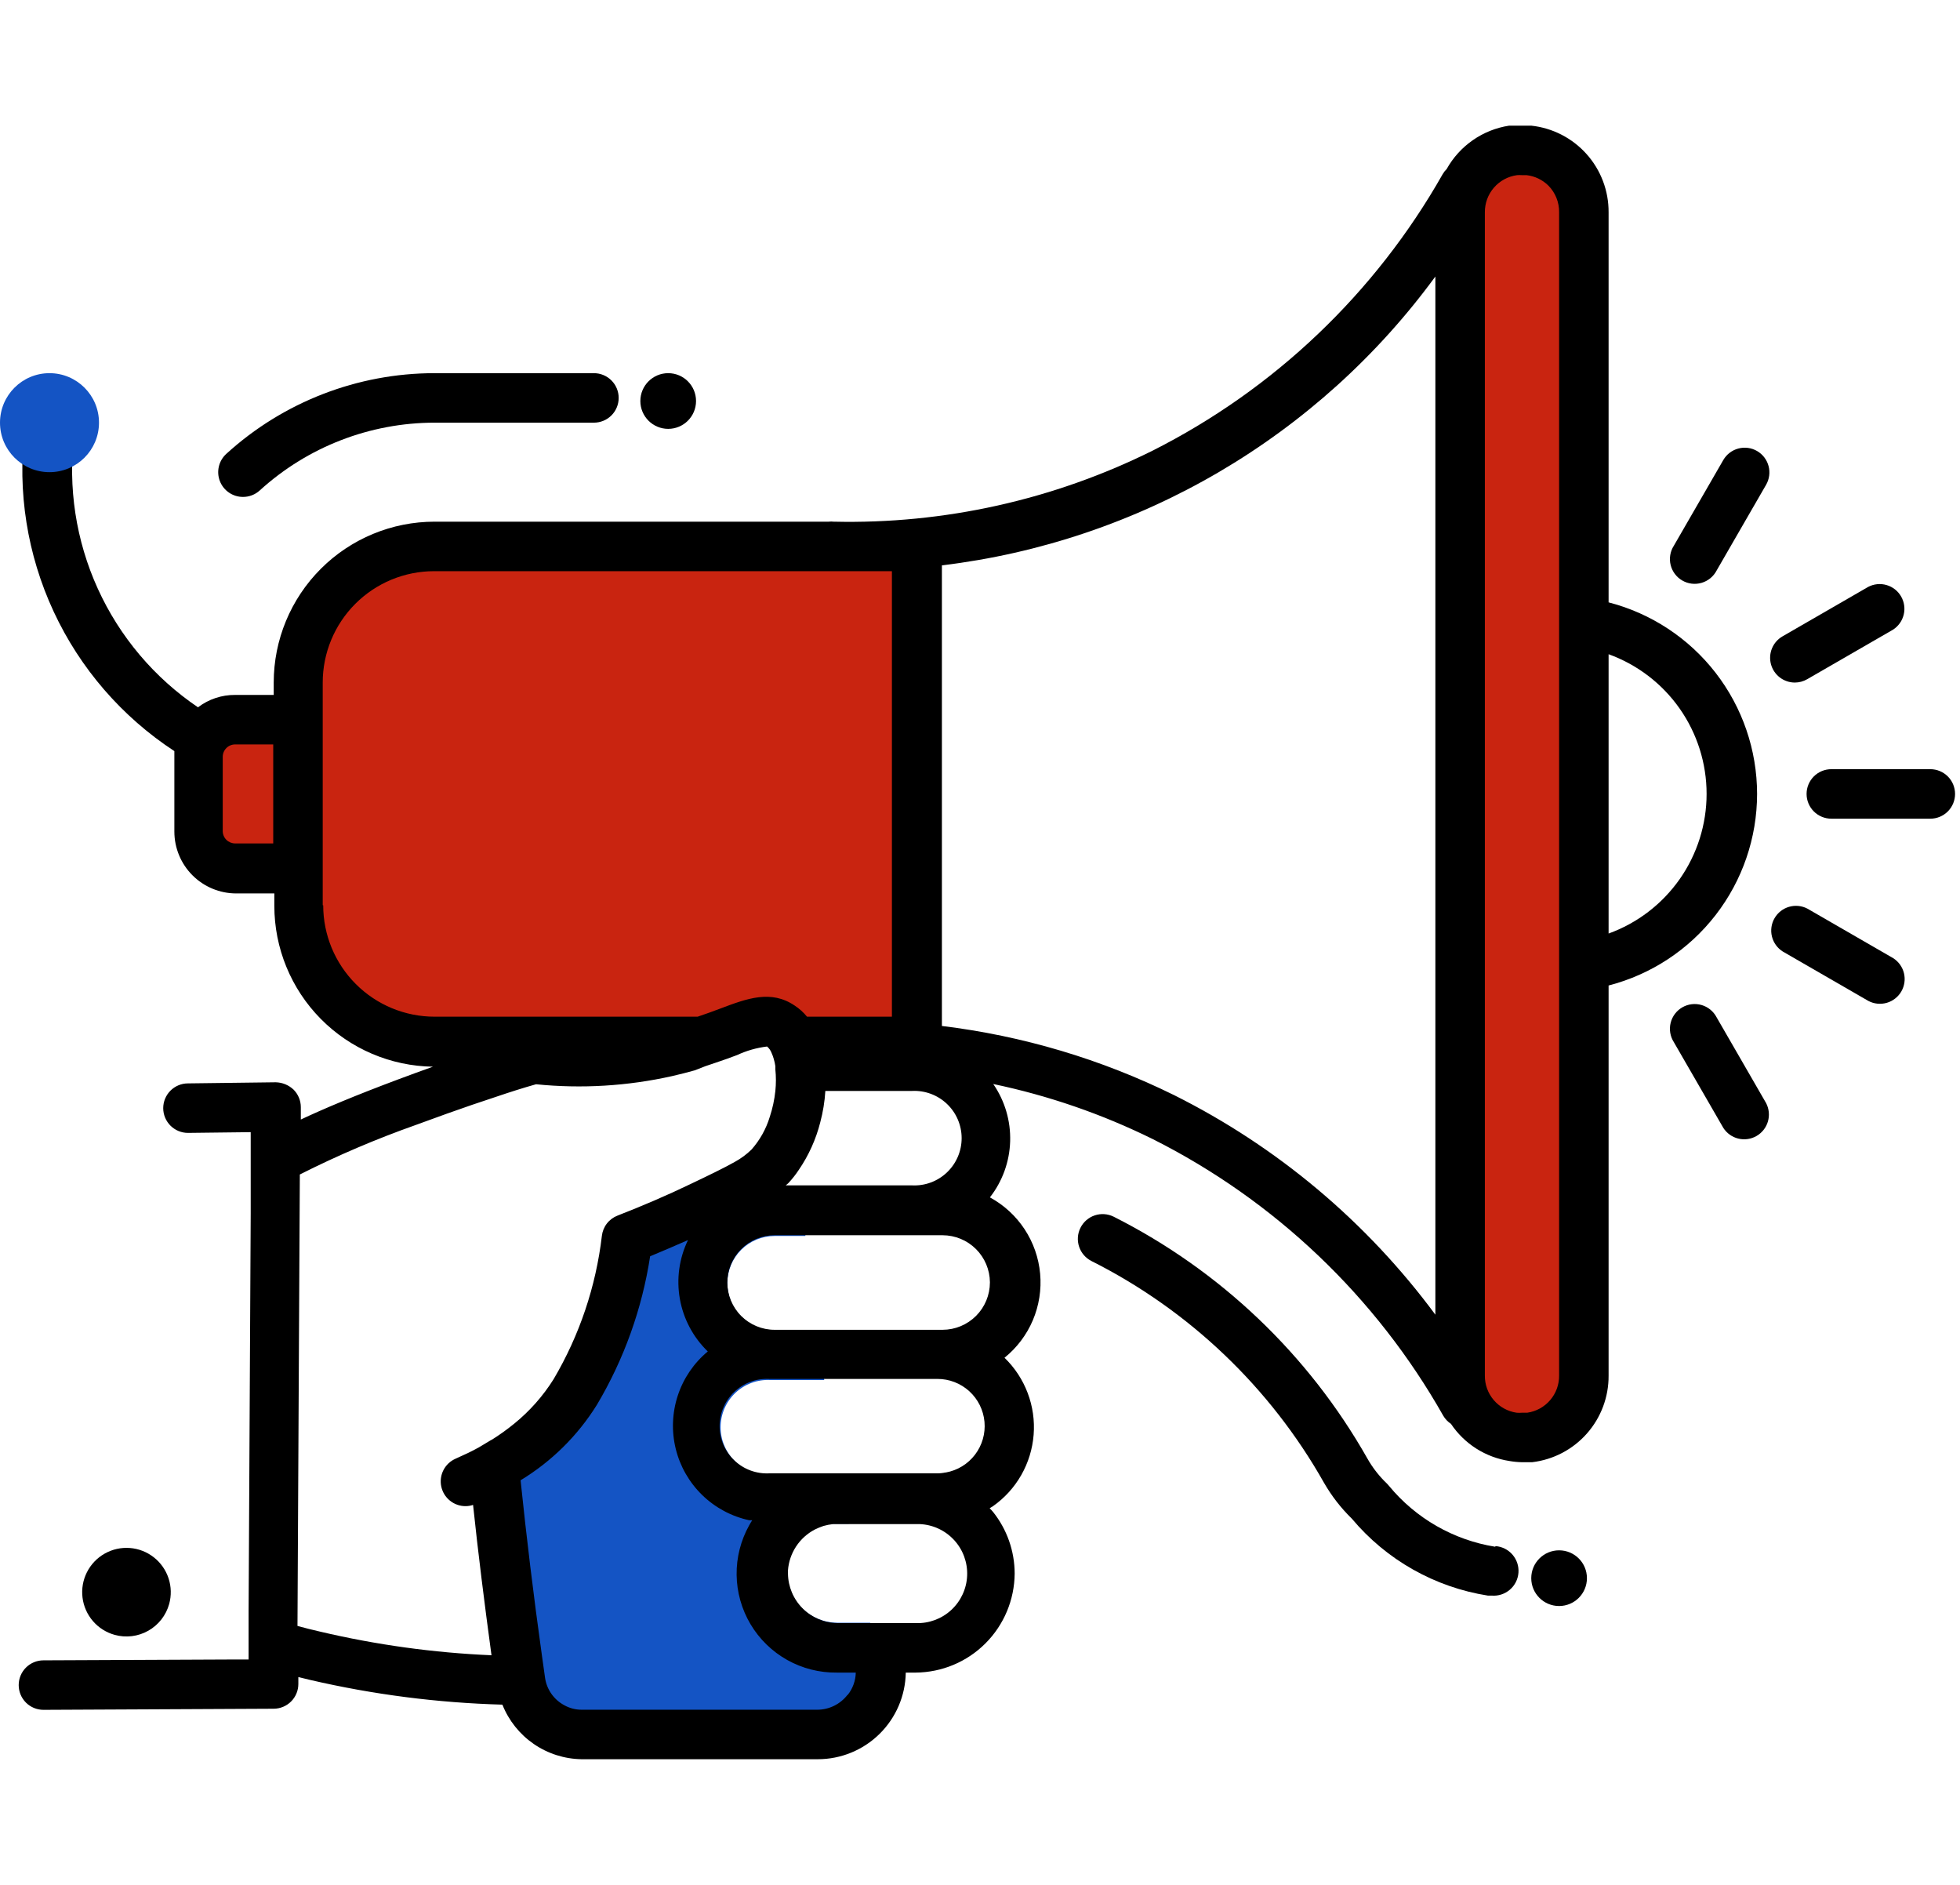
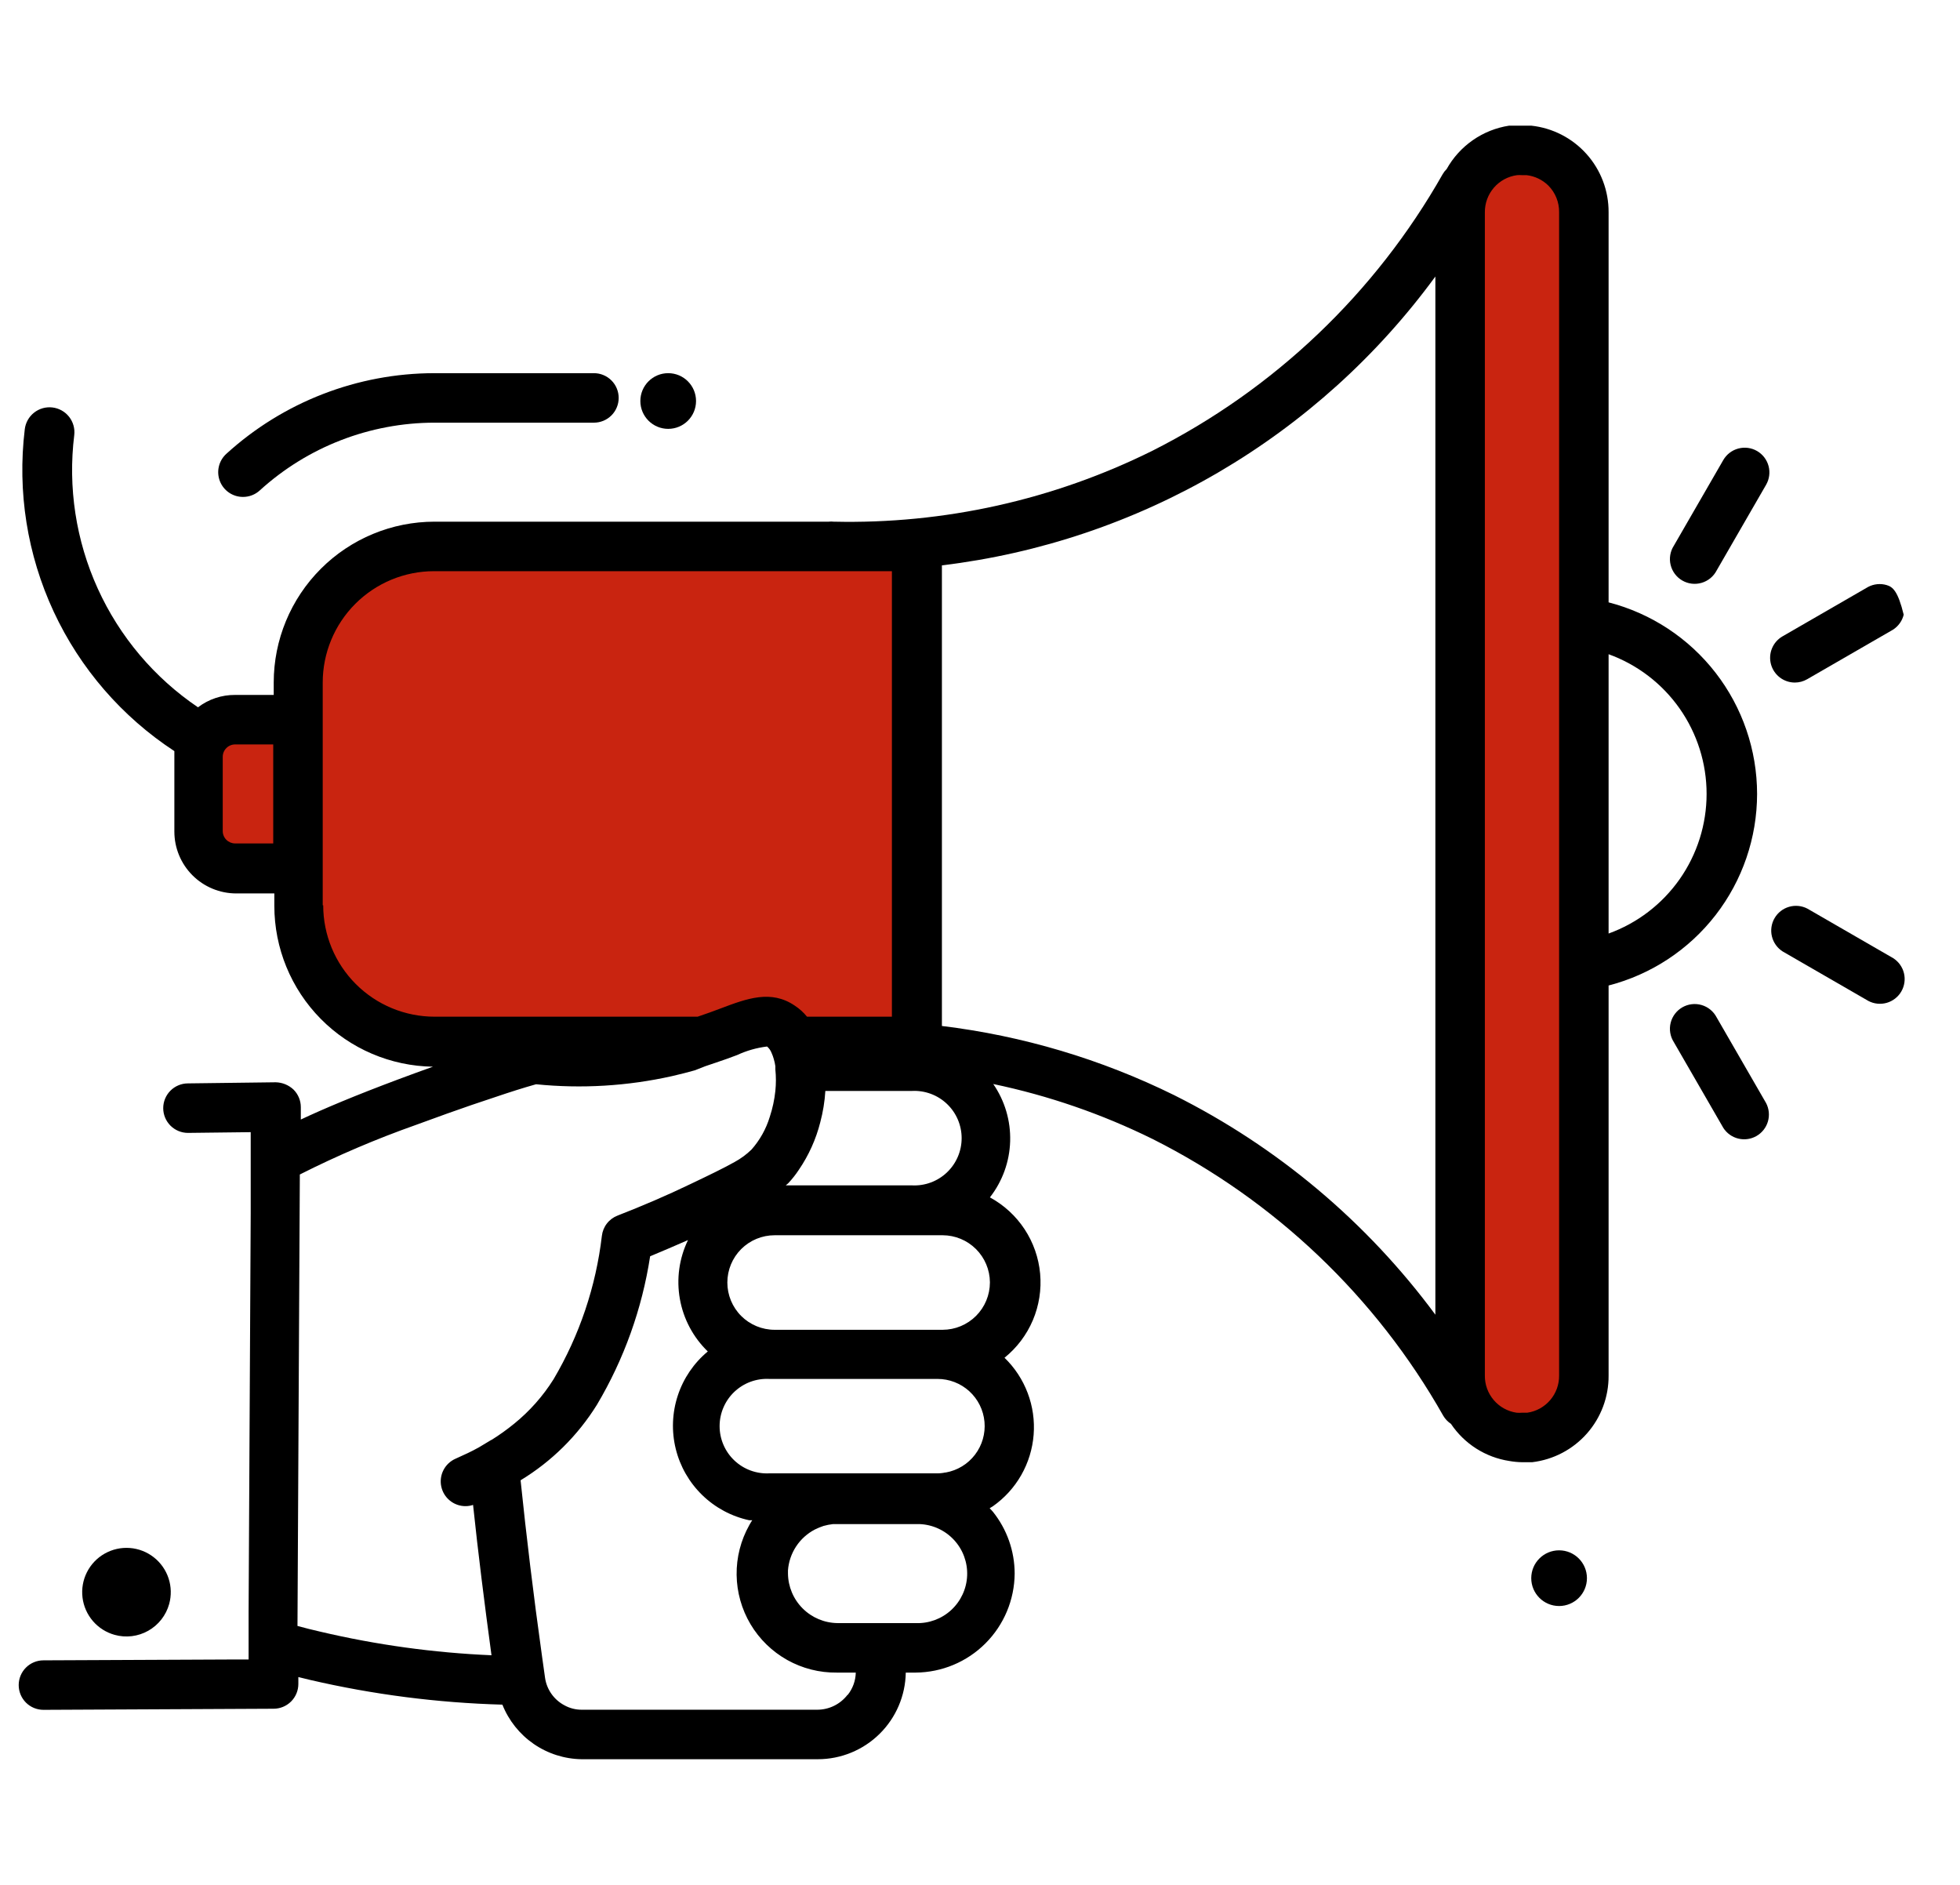
<svg xmlns="http://www.w3.org/2000/svg" width="156" height="150" viewBox="0 0 156 150" fill="none">
  <g clip-path="url(#clip0_1911_1350)">
    <path d="M124.622 13.408C123.828 12.614 122.784 12.12 121.667 12.009C121.477 11.999 121.286 11.999 121.096 12.009C120.852 12.008 120.608 12.028 120.367 12.068C119.215 12.25 118.165 12.835 117.404 13.719C116.643 14.602 116.22 15.728 116.211 16.894V109.47C116.212 110.649 116.636 111.788 117.406 112.681C118.176 113.573 119.241 114.16 120.406 114.335C120.647 114.375 120.891 114.395 121.135 114.394H121.706C122.911 114.253 124.021 113.673 124.825 112.764C125.628 111.856 126.068 110.682 126.059 109.47V16.894C126.061 16.247 125.934 15.606 125.687 15.008C125.441 14.409 125.079 13.866 124.622 13.408V13.408Z" fill="#C92410" />
    <path d="M13.464 127.65C13.65 126.978 13.634 126.266 13.416 125.604C13.198 124.942 12.789 124.359 12.239 123.929C11.69 123.499 11.026 123.242 10.331 123.19C9.636 123.138 8.94 123.293 8.333 123.636C7.726 123.978 7.234 124.494 6.92 125.116C6.605 125.738 6.483 126.44 6.567 127.132C6.651 127.824 6.939 128.476 7.393 129.004C7.848 129.533 8.449 129.915 9.121 130.102C9.567 130.227 10.033 130.262 10.493 130.206C10.953 130.15 11.397 130.004 11.8 129.776C12.204 129.548 12.558 129.243 12.844 128.878C13.129 128.514 13.34 128.096 13.464 127.65V127.65Z" fill="black" />
    <path d="M124.091 127.808C125.315 127.808 126.307 126.815 126.307 125.592C126.307 124.368 125.315 123.376 124.091 123.376C122.867 123.376 121.875 124.368 121.875 125.592C121.875 126.815 122.867 127.808 124.091 127.808Z" fill="black" />
-     <path d="M59.337 53.58C60.561 53.58 61.553 52.587 61.553 51.364C61.553 50.14 60.561 49.148 59.337 49.148C58.113 49.148 57.121 50.14 57.121 51.364C57.121 52.587 58.113 53.58 59.337 53.58Z" fill="black" />
    <path d="M53.181 53.333C53.704 53.333 54.205 53.126 54.574 52.756C54.944 52.387 55.151 51.886 55.151 51.364C55.151 50.841 54.944 50.34 54.574 49.971C54.205 49.602 53.704 49.394 53.181 49.394H35.454C34.932 49.394 34.431 49.602 34.061 49.971C33.692 50.34 33.484 50.841 33.484 51.364C33.484 51.886 33.692 52.387 34.061 52.756C34.431 53.126 34.932 53.333 35.454 53.333H53.181Z" fill="black" />
    <path d="M53.183 34.129C54.407 34.129 55.399 33.137 55.399 31.913C55.399 30.689 54.407 29.697 53.183 29.697C51.959 29.697 50.967 30.689 50.967 31.913C50.967 33.137 51.959 34.129 53.183 34.129Z" fill="black" />
    <path d="M19.342 39.545C19.833 39.547 20.307 39.364 20.671 39.033C24.476 35.565 29.438 33.641 34.587 33.636H47.272C47.794 33.636 48.295 33.429 48.665 33.059C49.034 32.69 49.242 32.189 49.242 31.667C49.242 31.144 49.034 30.643 48.665 30.274C48.295 29.905 47.794 29.697 47.272 29.697H34.587C28.455 29.699 22.545 31.989 18.012 36.118C17.718 36.386 17.511 36.736 17.42 37.124C17.328 37.511 17.357 37.917 17.5 38.288C17.645 38.659 17.897 38.978 18.226 39.202C18.555 39.427 18.944 39.547 19.342 39.545Z" fill="black" />
    <path d="M23.755 54.318V57.273H18.712C17.929 57.273 17.177 57.584 16.623 58.138C16.069 58.692 15.758 59.444 15.758 60.227V66.235C15.758 67.018 16.069 67.77 16.623 68.324C17.177 68.878 17.929 69.189 18.712 69.189H23.715V72.144C23.715 75.017 24.857 77.773 26.888 79.804C28.92 81.836 31.676 82.977 34.549 82.977H72.958V43.485H34.549C31.682 43.495 28.937 44.641 26.914 46.672C24.891 48.702 23.755 51.452 23.755 54.318Z" fill="#C92410" />
-     <path d="M69.925 131.816C69.708 130.929 69.482 130.033 69.275 129.137H66.596C65.555 129.124 64.561 128.705 63.825 127.969C63.089 127.233 62.669 126.238 62.657 125.198C62.652 125.112 62.652 125.027 62.657 124.942V124.942C62.652 124.893 62.652 124.843 62.657 124.794C62.658 124.065 62.859 123.35 63.238 122.727C63.616 122.104 64.157 121.596 64.804 121.258H67.561L67.473 120.825C67.236 119.683 67.02 118.52 66.793 117.339H66.645H66.074C65.656 117.366 65.241 117.428 64.833 117.526V117.526V117.339H61.307C60.798 117.365 60.288 117.287 59.81 117.11C59.331 116.933 58.894 116.66 58.524 116.309C58.154 115.957 57.859 115.534 57.658 115.065C57.457 114.597 57.353 114.092 57.353 113.581C57.353 113.071 57.457 112.566 57.658 112.097C57.859 111.628 58.154 111.205 58.524 110.854C58.894 110.503 59.331 110.23 59.81 110.053C60.288 109.876 60.798 109.798 61.307 109.824H65.602C65.395 108.495 65.217 107.185 65.05 105.885H61.652C60.654 105.885 59.698 105.488 58.992 104.783C58.286 104.077 57.89 103.12 57.89 102.123C57.89 101.125 58.286 100.168 58.992 99.463C59.698 98.757 60.654 98.361 61.652 98.361H64.105C63.957 97.031 63.839 95.711 63.73 94.421H61.761C61.603 92.599 61.475 90.787 61.357 88.965C61.065 89.93 60.568 90.82 59.899 91.575C59.499 91.962 59.049 92.294 58.56 92.56C57.703 93.042 56.521 93.614 55.054 94.313C53.153 95.229 51.193 96.066 49.243 96.824C48.907 96.953 48.613 97.172 48.392 97.457C48.172 97.742 48.033 98.082 47.992 98.439C47.521 102.467 46.212 106.351 44.151 109.844C43.307 111.191 42.246 112.389 41.01 113.389C40.418 113.866 39.797 114.303 39.148 114.699V115.014C39.276 116.364 39.404 117.683 39.542 118.954C40.084 124.164 40.714 129.019 41.404 133.894C41.592 135.052 42.187 136.106 43.082 136.864C43.978 137.622 45.115 138.036 46.289 138.03H65.089C66.405 138.028 67.667 137.512 68.607 136.592C69.548 135.672 70.091 134.421 70.122 133.106C70.122 132.958 70.122 132.82 70.122 132.673C70.082 132.382 70.016 132.095 69.925 131.816Z" fill="#1454C4" />
-     <path d="M119 123.09C115.692 122.557 112.692 120.838 110.56 118.255L110.412 118.087C109.785 117.494 109.25 116.81 108.826 116.058C104.144 107.794 97.118 101.101 88.637 96.824C88.168 96.592 87.626 96.555 87.13 96.722C86.634 96.889 86.225 97.247 85.993 97.716C85.76 98.184 85.723 98.726 85.891 99.222C86.058 99.718 86.415 100.127 86.884 100.36C94.661 104.276 101.099 110.416 105.379 117.999C105.982 119.048 106.728 120.01 107.595 120.855C110.347 124.139 114.196 126.315 118.428 126.98H118.734C119.256 127.021 119.773 126.852 120.171 126.511C120.569 126.171 120.816 125.686 120.856 125.163C120.897 124.641 120.728 124.124 120.387 123.726C120.046 123.328 119.561 123.081 119.039 123.041L119 123.09Z" fill="black" />
    <path d="M139.85 63.182C139.847 59.69 138.685 56.299 136.546 53.539C134.407 50.78 131.412 48.809 128.031 47.936V16.894C128.041 15.187 127.417 13.536 126.28 12.263C125.143 10.989 123.574 10.183 121.876 10C121.291 9.92 120.698 9.92 120.113 10C119.076 10.159 118.088 10.554 117.227 11.153C116.365 11.752 115.651 12.54 115.14 13.457C115.016 13.576 114.91 13.712 114.825 13.861C109.463 23.325 101.416 30.989 91.7 35.882C83.834 39.783 75.138 41.716 66.36 41.515C66.226 41.5 66.091 41.5 65.956 41.515H34.589C31.193 41.515 27.937 42.864 25.536 45.265C23.135 47.666 21.786 50.923 21.786 54.318V55.303H18.713C17.646 55.295 16.607 55.641 15.759 56.288C12.28 53.935 9.519 50.666 7.781 46.842C6.043 43.019 5.396 38.789 5.91 34.621C5.94 34.362 5.919 34.1 5.847 33.85C5.776 33.6 5.655 33.366 5.494 33.162C5.332 32.958 5.131 32.788 4.904 32.662C4.676 32.535 4.426 32.455 4.167 32.425C3.908 32.395 3.646 32.417 3.396 32.488C3.146 32.56 2.912 32.68 2.708 32.842C2.504 33.004 2.334 33.204 2.207 33.432C2.081 33.659 2.001 33.91 1.971 34.168C1.371 39.122 2.167 44.145 4.271 48.67C6.375 53.195 9.703 57.041 13.878 59.774C13.878 59.902 13.878 60.04 13.878 60.168V66.176C13.878 67.482 14.396 68.734 15.32 69.658C16.243 70.581 17.496 71.1 18.802 71.1H21.835V72.085C21.835 75.45 23.159 78.68 25.522 81.076C27.885 83.472 31.096 84.841 34.461 84.888C33.555 85.213 32.649 85.538 31.762 85.873C28.256 87.183 25.765 88.236 23.943 89.093V88.108C23.943 87.848 23.892 87.591 23.792 87.351C23.692 87.111 23.546 86.893 23.362 86.71C22.977 86.347 22.472 86.141 21.944 86.129L14.961 86.217C14.439 86.217 13.938 86.425 13.568 86.794C13.199 87.164 12.991 87.665 12.991 88.187C12.991 88.71 13.199 89.21 13.568 89.58C13.938 89.949 14.439 90.157 14.961 90.157L19.954 90.098V91.289V96.549L19.787 128.261V132.062H18.802L3.458 132.131C2.936 132.131 2.435 132.339 2.065 132.708C1.696 133.077 1.488 133.578 1.488 134.101C1.488 134.623 1.696 135.124 2.065 135.494C2.435 135.863 2.936 136.07 3.458 136.07L21.776 135.982C22.299 135.982 22.8 135.774 23.169 135.405C23.538 135.036 23.746 134.534 23.746 134.012V133.461L24.672 133.687C29.698 134.854 34.828 135.514 39.986 135.657C40.49 136.923 41.358 138.011 42.479 138.784C43.601 139.557 44.927 139.98 46.289 140H65.09C66.928 140 68.693 139.277 70.003 137.987C71.313 136.698 72.064 134.944 72.092 133.106H72.88C74.965 133.091 76.96 132.256 78.434 130.781C79.908 129.307 80.743 127.312 80.759 125.227C80.757 123.437 80.146 121.7 79.025 120.303C78.947 120.205 78.848 120.116 78.769 120.027C78.848 119.968 78.947 119.929 79.025 119.87C79.952 119.218 80.723 118.371 81.284 117.387C81.844 116.403 82.181 115.307 82.269 114.178C82.358 113.049 82.196 111.915 81.795 110.856C81.394 109.797 80.765 108.839 79.951 108.051C80.938 107.255 81.713 106.228 82.208 105.061C82.702 103.893 82.901 102.621 82.786 101.359C82.671 100.096 82.246 98.881 81.549 97.822C80.851 96.763 79.903 95.893 78.789 95.288C79.788 94.008 80.353 92.444 80.4 90.821C80.448 89.198 79.977 87.603 79.055 86.267C83.454 87.187 87.719 88.66 91.75 90.649C101.469 95.537 109.518 103.201 114.874 112.67C115.026 112.927 115.235 113.146 115.484 113.311C116.011 114.097 116.695 114.766 117.493 115.275C118.292 115.784 119.187 116.121 120.123 116.265C120.458 116.325 120.797 116.358 121.138 116.364H121.945C123.63 116.165 125.183 115.352 126.306 114.08C127.429 112.808 128.043 111.166 128.031 109.47V78.427C131.412 77.554 134.407 75.584 136.546 72.824C138.685 70.065 139.847 66.673 139.85 63.182ZM18.713 67.121C18.452 67.121 18.202 67.017 18.017 66.833C17.832 66.648 17.728 66.397 17.728 66.136V60.227C17.728 59.966 17.832 59.716 18.017 59.531C18.202 59.346 18.452 59.242 18.713 59.242H21.747V67.121H18.713ZM25.686 72.045V54.318C25.686 51.967 26.62 49.713 28.282 48.051C29.944 46.388 32.199 45.455 34.55 45.455H70.989V80.909H64.233C63.952 80.565 63.62 80.266 63.248 80.023C61.367 78.752 59.476 79.451 57.339 80.259C56.797 80.466 56.197 80.683 55.527 80.909H34.589C32.238 80.909 29.984 79.975 28.322 78.313C26.659 76.651 25.725 74.396 25.725 72.045H25.686ZM75.244 117.181C75.024 117.229 74.799 117.252 74.574 117.25H73.077H72.831H66.606H66.252H61.229C60.72 117.276 60.21 117.198 59.731 117.021C59.253 116.844 58.815 116.572 58.445 116.22C58.075 115.869 57.781 115.446 57.58 114.977C57.378 114.508 57.275 114.003 57.275 113.493C57.275 112.983 57.378 112.478 57.58 112.009C57.781 111.54 58.075 111.117 58.445 110.765C58.815 110.414 59.253 110.141 59.731 109.964C60.21 109.787 60.72 109.71 61.229 109.736H74.613C75.551 109.734 76.456 110.084 77.149 110.716C77.842 111.348 78.273 112.217 78.357 113.152C78.441 114.086 78.172 115.018 77.603 115.764C77.034 116.51 76.206 117.015 75.283 117.181H75.244ZM62.736 94.165C63.049 93.832 63.332 93.473 63.583 93.092C64.369 91.941 64.946 90.661 65.287 89.31C65.504 88.495 65.64 87.66 65.691 86.818H72.585C73.094 86.792 73.604 86.87 74.082 87.047C74.561 87.224 74.998 87.496 75.368 87.848C75.738 88.199 76.033 88.622 76.234 89.091C76.435 89.56 76.539 90.065 76.539 90.575C76.539 91.086 76.435 91.591 76.234 92.059C76.033 92.528 75.738 92.951 75.368 93.303C74.998 93.654 74.561 93.927 74.082 94.104C73.604 94.281 73.094 94.359 72.585 94.333H62.539L62.736 94.165ZM39.1 114.591L38.115 115.182C37.8 115.359 37.504 115.507 37.238 115.635C36.972 115.763 36.5 115.98 36.253 116.088C35.84 116.27 35.501 116.59 35.295 116.992C35.089 117.394 35.027 117.855 35.121 118.298C35.215 118.74 35.457 119.137 35.809 119.421C36.16 119.706 36.599 119.861 37.051 119.86C37.255 119.86 37.458 119.827 37.652 119.761C38.056 123.592 38.548 127.512 39.119 131.727C34.524 131.53 29.957 130.9 25.479 129.846C24.878 129.708 24.278 129.561 23.677 129.393L23.864 93.466C26.853 91.958 29.935 90.642 33.092 89.526L35.584 88.621L37.553 87.931L39.523 87.271C40.567 86.917 41.611 86.582 42.665 86.286C46.287 86.652 49.945 86.432 53.498 85.636C54.148 85.489 54.749 85.331 55.31 85.174L56.138 84.849L56.955 84.573C57.585 84.366 58.147 84.159 58.669 83.962C59.422 83.611 60.227 83.382 61.052 83.282C61.217 83.422 61.342 83.602 61.416 83.805C61.484 83.954 61.54 84.109 61.584 84.267C61.641 84.458 61.684 84.652 61.712 84.849C61.717 84.934 61.717 85.019 61.712 85.105C61.771 85.674 61.771 86.249 61.712 86.818C61.639 87.518 61.49 88.208 61.269 88.876C60.977 89.841 60.479 90.732 59.811 91.486C59.411 91.874 58.961 92.205 58.472 92.471C57.615 92.954 56.433 93.525 54.965 94.224C53.065 95.14 51.105 95.977 49.155 96.736C48.819 96.865 48.524 97.084 48.304 97.368C48.083 97.653 47.945 97.993 47.904 98.351C47.432 102.378 46.124 106.263 44.063 109.755C43.219 111.102 42.157 112.3 40.922 113.301C40.349 113.768 39.747 114.199 39.119 114.591H39.1ZM67.453 134.879C67.168 135.247 66.803 135.545 66.385 135.75C65.966 135.955 65.506 136.061 65.04 136.061H46.289C45.802 136.062 45.324 135.936 44.9 135.696C44.498 135.479 44.151 135.171 43.888 134.796C43.625 134.422 43.452 133.992 43.384 133.539C43.295 132.948 43.216 132.367 43.138 131.786C42.448 126.862 41.897 122.263 41.434 117.802C43.903 116.305 45.985 114.246 47.51 111.794C49.667 108.163 51.105 104.15 51.745 99.976C52.73 99.572 53.715 99.139 54.759 98.686C54.055 100.141 53.829 101.781 54.112 103.372C54.395 104.964 55.173 106.425 56.334 107.549C55.225 108.472 54.398 109.687 53.947 111.057C53.496 112.427 53.439 113.897 53.783 115.298C54.127 116.699 54.858 117.975 55.893 118.98C56.927 119.985 58.224 120.679 59.634 120.983H59.87C59.791 121.111 59.703 121.239 59.634 121.377C58.958 122.583 58.611 123.946 58.629 125.329C58.647 126.711 59.028 128.065 59.734 129.254C60.441 130.443 61.448 131.424 62.654 132.101C63.861 132.777 65.224 133.123 66.606 133.106H68.113C68.099 133.751 67.874 134.374 67.473 134.879H67.453ZM72.88 129.167H66.656C65.615 129.154 64.62 128.735 63.884 127.999C63.148 127.263 62.729 126.268 62.716 125.227C62.711 125.142 62.711 125.056 62.716 124.971V124.971C62.766 124.292 62.989 123.638 63.363 123.069C63.737 122.5 64.25 122.036 64.853 121.721C65.076 121.61 65.307 121.515 65.543 121.436C65.791 121.366 66.045 121.316 66.301 121.288H73.195C74.24 121.33 75.225 121.785 75.934 122.553C76.644 123.321 77.019 124.34 76.977 125.385C76.935 126.43 76.48 127.415 75.712 128.124C74.943 128.834 73.925 129.208 72.88 129.167ZM78.789 102.064C78.786 103.061 78.389 104.016 77.684 104.721C76.979 105.426 76.024 105.823 75.027 105.826H61.653C60.655 105.826 59.698 105.429 58.992 104.724C58.287 104.018 57.891 103.061 57.891 102.064C57.891 101.066 58.287 100.109 58.992 99.403C59.698 98.698 60.655 98.302 61.653 98.302H75.027C76.019 98.304 76.97 98.697 77.674 99.396C78.378 100.094 78.779 101.042 78.789 102.034V102.064ZM114.244 51.905V104.624C108.788 97.242 101.664 91.256 93.453 87.153C87.646 84.29 81.396 82.428 74.968 81.648V44.992C82.74 44.056 90.237 41.533 96.994 37.579C103.75 33.624 109.621 28.324 114.244 22.005V51.905ZM124.092 47.424V109.47C124.099 110.185 123.847 110.879 123.381 111.422C122.916 111.966 122.269 112.322 121.561 112.424H121.138C120.993 112.438 120.848 112.438 120.704 112.424C119.998 112.32 119.353 111.963 118.89 111.419C118.426 110.876 118.175 110.184 118.183 109.47V16.894C118.177 16.174 118.433 15.477 118.905 14.932C119.376 14.389 120.03 14.035 120.744 13.939C120.875 13.929 121.006 13.929 121.138 13.939H121.502C122.156 14.014 122.766 14.306 123.235 14.767C123.513 15.046 123.731 15.379 123.878 15.744C124.026 16.109 124.098 16.5 124.092 16.894V47.424ZM128.031 74.291V52.063C130.316 52.889 132.291 54.399 133.687 56.388C135.082 58.377 135.831 60.747 135.831 63.177C135.831 65.606 135.082 67.977 133.687 69.966C132.291 71.954 130.316 73.465 128.031 74.291Z" fill="black" />
    <path d="M139.848 35.892C139.396 35.631 138.859 35.56 138.355 35.695C137.85 35.83 137.42 36.159 137.159 36.611L133.22 43.436C133.077 43.66 132.981 43.91 132.938 44.173C132.895 44.435 132.905 44.703 132.969 44.961C133.032 45.219 133.147 45.462 133.306 45.674C133.465 45.887 133.666 46.065 133.896 46.198C134.126 46.331 134.381 46.416 134.644 46.448C134.908 46.48 135.175 46.458 135.431 46.384C135.686 46.31 135.923 46.185 136.129 46.017C136.335 45.849 136.504 45.641 136.627 45.405L140.566 38.58C140.827 38.128 140.898 37.591 140.763 37.087C140.628 36.583 140.299 36.153 139.848 35.892V35.892Z" fill="black" />
-     <path d="M142.853 54.318C143.199 54.318 143.539 54.226 143.838 54.052L150.663 50.113C151.091 49.84 151.398 49.413 151.519 48.919C151.64 48.426 151.566 47.905 151.311 47.465C151.057 47.025 150.643 46.7 150.155 46.559C149.667 46.417 149.143 46.47 148.693 46.705L141.868 50.645C141.494 50.862 141.201 51.197 141.036 51.597C140.871 51.997 140.842 52.44 140.954 52.859C141.066 53.277 141.313 53.646 141.656 53.91C141.999 54.174 142.42 54.318 142.853 54.318Z" fill="black" />
-     <path d="M153.638 61.212H145.759C145.236 61.212 144.735 61.42 144.366 61.789C143.997 62.158 143.789 62.66 143.789 63.182C143.789 63.704 143.997 64.205 144.366 64.575C144.735 64.944 145.236 65.152 145.759 65.152H153.638C154.16 65.152 154.661 64.944 155.03 64.575C155.4 64.205 155.607 63.704 155.607 63.182C155.607 62.66 155.4 62.158 155.03 61.789C154.661 61.42 154.16 61.212 153.638 61.212Z" fill="black" />
+     <path d="M142.853 54.318C143.199 54.318 143.539 54.226 143.838 54.052L150.663 50.113C151.091 49.84 151.398 49.413 151.519 48.919C151.057 47.025 150.643 46.7 150.155 46.559C149.667 46.417 149.143 46.47 148.693 46.705L141.868 50.645C141.494 50.862 141.201 51.197 141.036 51.597C140.871 51.997 140.842 52.44 140.954 52.859C141.066 53.277 141.313 53.646 141.656 53.91C141.999 54.174 142.42 54.318 142.853 54.318Z" fill="black" />
    <path d="M150.682 76.251L143.857 72.311C143.407 72.076 142.883 72.023 142.395 72.165C141.908 72.306 141.493 72.631 141.239 73.071C140.985 73.511 140.91 74.032 141.031 74.525C141.152 75.019 141.459 75.446 141.888 75.719L148.713 79.658C149.163 79.894 149.687 79.946 150.174 79.805C150.662 79.663 151.077 79.338 151.331 78.899C151.585 78.459 151.66 77.938 151.539 77.444C151.418 76.951 151.111 76.523 150.682 76.251Z" fill="black" />
    <path d="M136.627 80.958C136.504 80.723 136.335 80.515 136.129 80.347C135.923 80.178 135.686 80.054 135.431 79.98C135.175 79.906 134.908 79.884 134.644 79.916C134.381 79.948 134.126 80.033 133.896 80.166C133.666 80.299 133.465 80.477 133.306 80.69C133.147 80.902 133.032 81.145 132.969 81.403C132.905 81.661 132.895 81.929 132.938 82.191C132.981 82.453 133.077 82.704 133.22 82.928L137.159 89.753C137.431 90.182 137.859 90.489 138.353 90.609C138.846 90.73 139.367 90.656 139.807 90.402C140.247 90.147 140.571 89.733 140.713 89.245C140.854 88.757 140.802 88.233 140.566 87.783L136.627 80.958Z" fill="black" />
-     <path d="M3.939 37.576C6.115 37.576 7.879 35.812 7.879 33.636C7.879 31.461 6.115 29.697 3.939 29.697C1.764 29.697 0 31.461 0 33.636C0 35.812 1.764 37.576 3.939 37.576Z" fill="#1454C4" />
  </g>
  <defs>
    <clipPath id="clip0_1911_1350">
      <rect width="155.606" height="130" fill="white" transform="translate(0 10)" />
    </clipPath>
  </defs>
</svg>